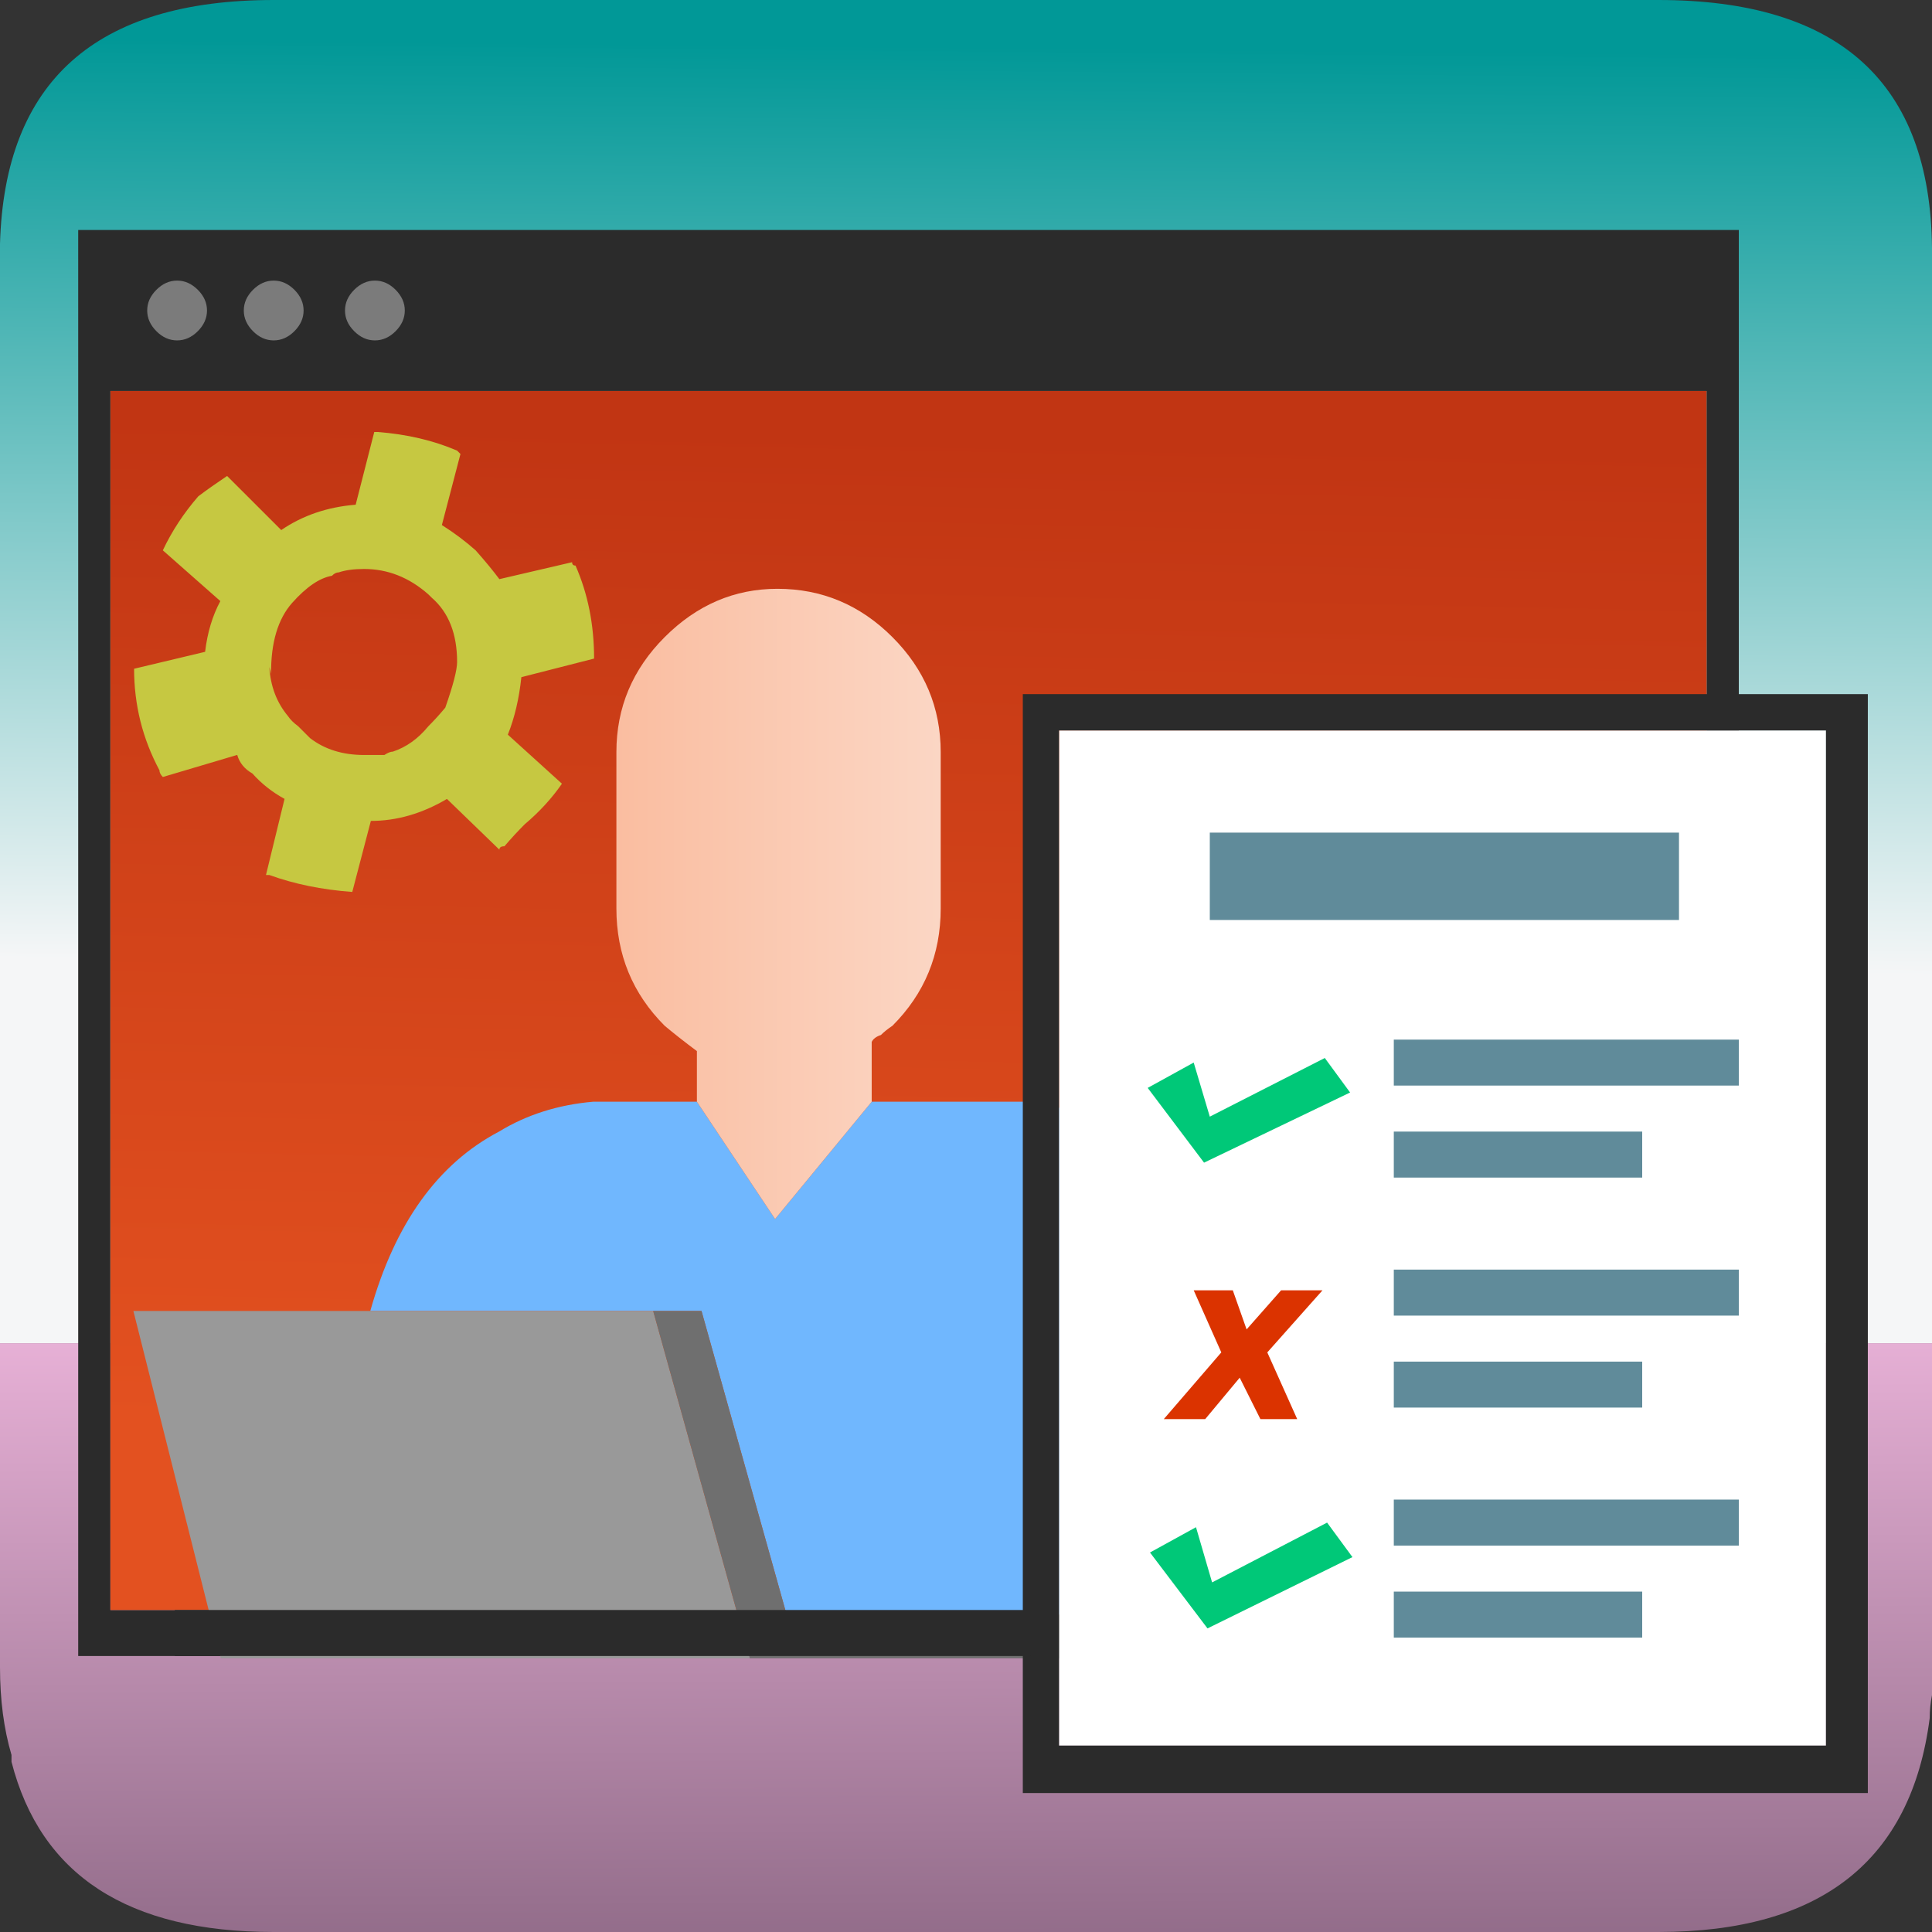
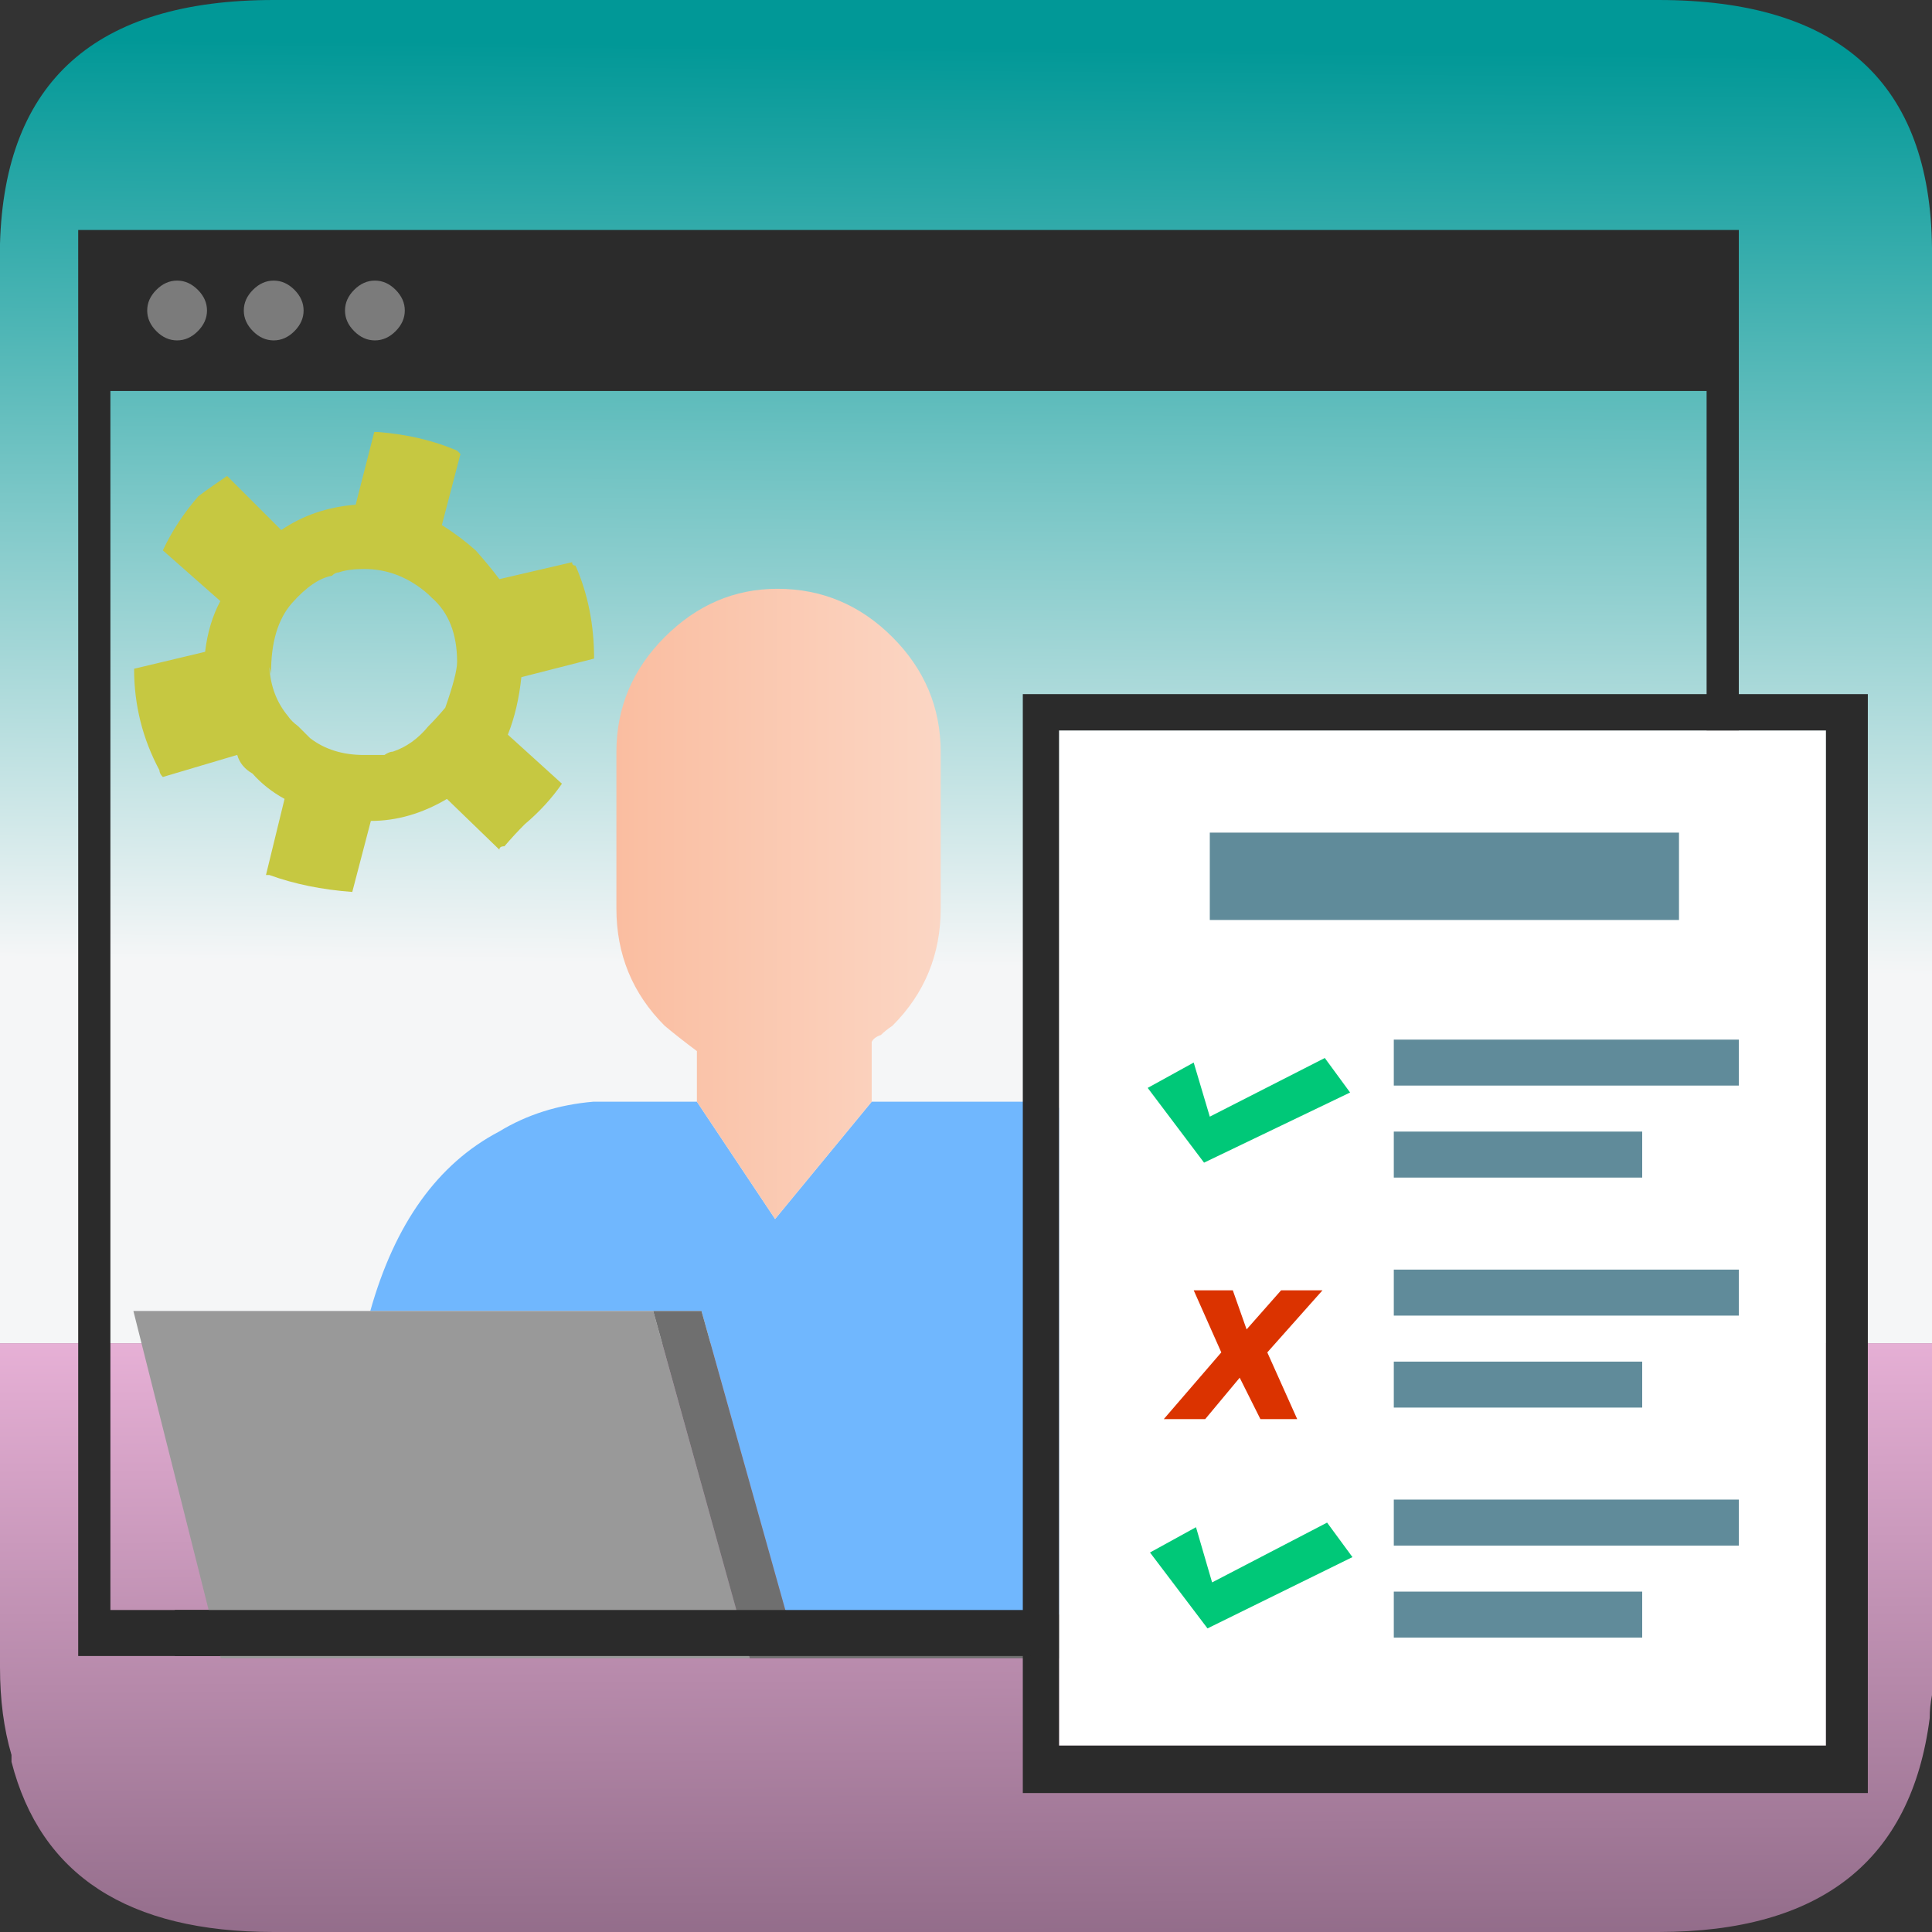
<svg xmlns="http://www.w3.org/2000/svg" version="1.1" id="User_Testing__x26__QA" x="0px" y="0px" width="42px" height="42px" viewBox="0 0 42 42" enable-background="new 0 0 42 42" xml:space="preserve">
  <rect x="0" y="0" width="42" height="42" fill="#333333" stroke="none" />
  <g>
    <g>
      <g>
        <linearGradient id="SVGID_1_" gradientUnits="userSpaceOnUse" x1="21.12" y1="60.15" x2="20.983" y2="28.725">
          <stop offset="0" style="stop-color:#1E0F21" />
          <stop offset="1" style="stop-color:#E9B2D8" />
        </linearGradient>
        <path fill-rule="evenodd" clip-rule="evenodd" fill="url(#SVGID_1_)" d="M0,29.2h42V36.1c0,0.267,0,0.517,0,0.75     c-0.033,0.167-0.05,0.334-0.05,0.5c-0.4,3.101-2.367,4.65-5.9,4.65H5.95c-3.167,0-5.067-1.233-5.7-3.7c0-0.066,0-0.116,0-0.149     C0.083,37.583,0,36.95,0,36.25c0-0.033,0-0.083,0-0.15V29.2z" />
        <linearGradient id="SVGID_2_" gradientUnits="userSpaceOnUse" x1="20.967" y1="21.014" x2="21.146" y2="1.014">
          <stop offset="0" style="stop-color:#F5F6F7" />
          <stop offset="1" style="stop-color:#019897" />
        </linearGradient>
        <path fill-rule="evenodd" clip-rule="evenodd" fill="url(#SVGID_2_)" d="M42,29.2H0V5.55C0,5.517,0,5.467,0,5.4     c0-0.033,0-0.066,0-0.1C0.1,1.767,2.083,0,5.95,0h30.1c3.934,0,5.917,1.8,5.95,5.4c0,0.067,0,0.117,0,0.15V29.2z" />
      </g>
    </g>
  </g>
  <g>
    <g>
      <g>
        <polygon fill-rule="evenodd" clip-rule="evenodd" fill="#2B2B2B" points="20.7,35 19.8,36 1.7,36 1.7,5 37.8,5 37.8,19.5      21.65,35 20.7,35 37.1,18.5 37.1,8.5 2.4,8.5 2.4,35    " />
        <linearGradient id="SVGID_3_" gradientUnits="userSpaceOnUse" x1="19.839" y1="9.402" x2="19.365" y2="31.227">
          <stop offset="0" style="stop-color:#C13513" />
          <stop offset="1" style="stop-color:#E35120" />
        </linearGradient>
-         <polygon fill-rule="evenodd" clip-rule="evenodd" fill="url(#SVGID_3_)" points="20.7,35 2.4,35 2.4,8.5 37.1,8.5 37.1,18.5         " />
      </g>
      <g>
        <path fill-rule="evenodd" clip-rule="evenodd" fill="#7B7B7B" d="M6.4,6.3c0.133,0.133,0.2,0.284,0.2,0.45S6.533,7.067,6.4,7.2     S6.117,7.4,5.95,7.4c-0.167,0-0.317-0.066-0.45-0.2S5.3,6.917,5.3,6.75S5.367,6.433,5.5,6.3s0.283-0.2,0.45-0.2     C6.117,6.1,6.267,6.167,6.4,6.3z M8.15,6.1c0.167,0,0.317,0.066,0.45,0.2s0.2,0.284,0.2,0.45S8.733,7.067,8.6,7.2     S8.317,7.4,8.15,7.4c-0.167,0-0.316-0.066-0.45-0.2S7.5,6.917,7.5,6.75S7.567,6.433,7.7,6.3S7.983,6.1,8.15,6.1z M3.4,6.3     c0.133-0.133,0.283-0.2,0.45-0.2c0.167,0,0.316,0.066,0.45,0.2s0.2,0.284,0.2,0.45S4.433,7.067,4.3,7.2S4.017,7.4,3.85,7.4     c-0.167,0-0.317-0.066-0.45-0.2S3.2,6.917,3.2,6.75S3.267,6.433,3.4,6.3z" />
      </g>
    </g>
    <g>
      <path fill-rule="evenodd" clip-rule="evenodd" fill="#C6C841" d="M9.606,11.414c0.27,0.171,0.515,0.355,0.735,0.551    c0.196,0.221,0.368,0.429,0.515,0.625l1.581-0.368c0,0.049,0.024,0.073,0.074,0.073c0.27,0.613,0.404,1.287,0.404,2.022    l-1.581,0.404c-0.049,0.466-0.147,0.882-0.294,1.25l1.176,1.066c-0.22,0.318-0.49,0.613-0.809,0.882    c-0.147,0.147-0.294,0.306-0.441,0.478c-0.074,0-0.11,0.025-0.11,0.074l-1.14-1.103c-0.539,0.319-1.091,0.478-1.654,0.478    l-0.404,1.544c-0.662-0.049-1.262-0.172-1.802-0.368H5.782l0.404-1.655c-0.27-0.147-0.502-0.331-0.698-0.551    c-0.172-0.098-0.282-0.233-0.331-0.405L3.54,16.891c-0.049-0.049-0.074-0.098-0.074-0.147c-0.368-0.687-0.551-1.421-0.551-2.206    l1.544-0.368c0.049-0.417,0.16-0.785,0.331-1.103l-1.25-1.103c0.196-0.417,0.454-0.809,0.772-1.176    c0.196-0.147,0.405-0.294,0.625-0.441l1.177,1.176c0.465-0.318,1.005-0.502,1.618-0.551l0.404-1.581h0.074    C8.846,9.44,9.422,9.575,9.937,9.796l0.073,0.073L9.606,11.414z M7.216,12.517c-0.268,0.046-0.556,0.243-0.864,0.588    c-0.311,0.351-0.464,0.865-0.459,1.544l-0.037-0.147c0.024,0.417,0.16,0.772,0.405,1.066c0.049,0.074,0.123,0.147,0.221,0.22    l0.257,0.257c0.318,0.246,0.711,0.368,1.176,0.368c0.147,0,0.294,0,0.441,0c0.074-0.049,0.135-0.073,0.184-0.073    c0.294-0.098,0.551-0.282,0.772-0.552c0.123-0.122,0.245-0.257,0.368-0.404c0.172-0.49,0.257-0.821,0.257-0.993    c0-0.612-0.184-1.079-0.551-1.397l-0.074-0.073c-0.417-0.368-0.882-0.552-1.397-0.552c-0.221,0-0.404,0.024-0.551,0.074    C7.314,12.443,7.265,12.467,7.216,12.517z" />
    </g>
    <g>
      <g>
        <g>
          <path fill-rule="evenodd" clip-rule="evenodd" fill="#70B7FE" d="M15.15,23.95l1.7,2.55l2.1-2.55h3.35      c0.4,0.066,0.834,0.149,1.3,0.25c1.134,0.3,2.067,0.934,2.801,1.899v6.4l-0.95,0.55v3H24.7l-0.3-0.95h-7.3l-1.85-6.6H14.2H8.05      c0.534-1.9,1.467-3.2,2.8-3.9c0.6-0.366,1.283-0.583,2.05-0.649H15.15z" />
          <polygon fill-rule="evenodd" clip-rule="evenodd" fill="#999999" points="14.2,28.5 16.3,36.05 4.8,36.05 2.9,28.5 8.05,28.5           " />
          <polygon fill-rule="evenodd" clip-rule="evenodd" fill="#6F6F6F" points="16.3,36.05 14.2,28.5 15.25,28.5 17.1,35.1 24.4,35.1       24.7,36.05     " />
          <linearGradient id="SVGID_4_" gradientUnits="userSpaceOnUse" x1="13.375" y1="24.425" x2="20.425" y2="24.425">
            <stop offset="0" style="stop-color:#FABDA0" />
            <stop offset="1" style="stop-color:#FBD6C4" />
          </linearGradient>
          <path fill-rule="evenodd" clip-rule="evenodd" fill="url(#SVGID_4_)" d="M18.95,23.95l-2.1,2.55l-1.7-2.55V22.85      c-0.267-0.199-0.5-0.383-0.7-0.55c-0.7-0.7-1.05-1.55-1.05-2.55v-3.4c0-0.967,0.35-1.8,1.05-2.5c0.7-0.7,1.517-1.05,2.45-1.05      c0.967,0,1.8,0.35,2.5,1.05c0.7,0.7,1.05,1.533,1.05,2.5v3.4c0,1-0.35,1.85-1.05,2.55c-0.1,0.066-0.183,0.134-0.25,0.2      c-0.1,0.033-0.167,0.083-0.2,0.15V23.95z M25.45,36.05v-3l0.95-0.55v3.55H25.45z" />
        </g>
        <g>
          <g>
            <rect x="23.022" y="15.879" fill-rule="evenodd" clip-rule="evenodd" fill="#FFFFFF" width="16.673" height="22.069" />
            <path fill-rule="evenodd" clip-rule="evenodd" fill="#2B2B2B" d="M40.605,38.979h-18.37V15.09h18.37V38.979z M39.695,37.948       V15.879H23.022v22.069H39.695z" />
          </g>
        </g>
      </g>
      <g>
        <g>
          <path fill-rule="evenodd" clip-rule="evenodd" fill="#608B9A" d="M30.3,23.6v-1h7.5v1H30.3z M26.3,20v-1.9h10.2V20H26.3z       M30.3,27.6h7.5v1h-7.5V27.6z M30.3,24.6h5.4v1h-5.4V24.6z M35.7,29.6v1h-5.4v-1H35.7z M35.7,35.6h-5.4v-1h5.4V35.6z M37.8,33.6      h-7.5v-1h7.5V33.6z" />
          <polygon fill-rule="evenodd" clip-rule="evenodd" fill="#DB3300" points="26.55,29.4 25.95,28.05 26.8,28.05 27.1,28.9       27.85,28.05 28.75,28.05 27.55,29.4 28.2,30.85 27.4,30.85 26.95,29.95 26.2,30.85 25.3,30.85     " />
          <path fill-rule="evenodd" clip-rule="evenodd" fill="#00C878" d="M24.95,23.65l1-0.551l0.35,1.176L28.8,23l0.55,0.75      l-3.175,1.525L24.95,23.65z M28.85,33.1l0.551,0.75L26.25,35.4L25,33.75l1-0.55l0.35,1.2L28.85,33.1z" />
        </g>
      </g>
    </g>
    <g>
      <rect x="3.8" y="35" fill-rule="evenodd" clip-rule="evenodd" fill="#2B2B2B" width="18.601" height="1" />
    </g>
  </g>
</svg>